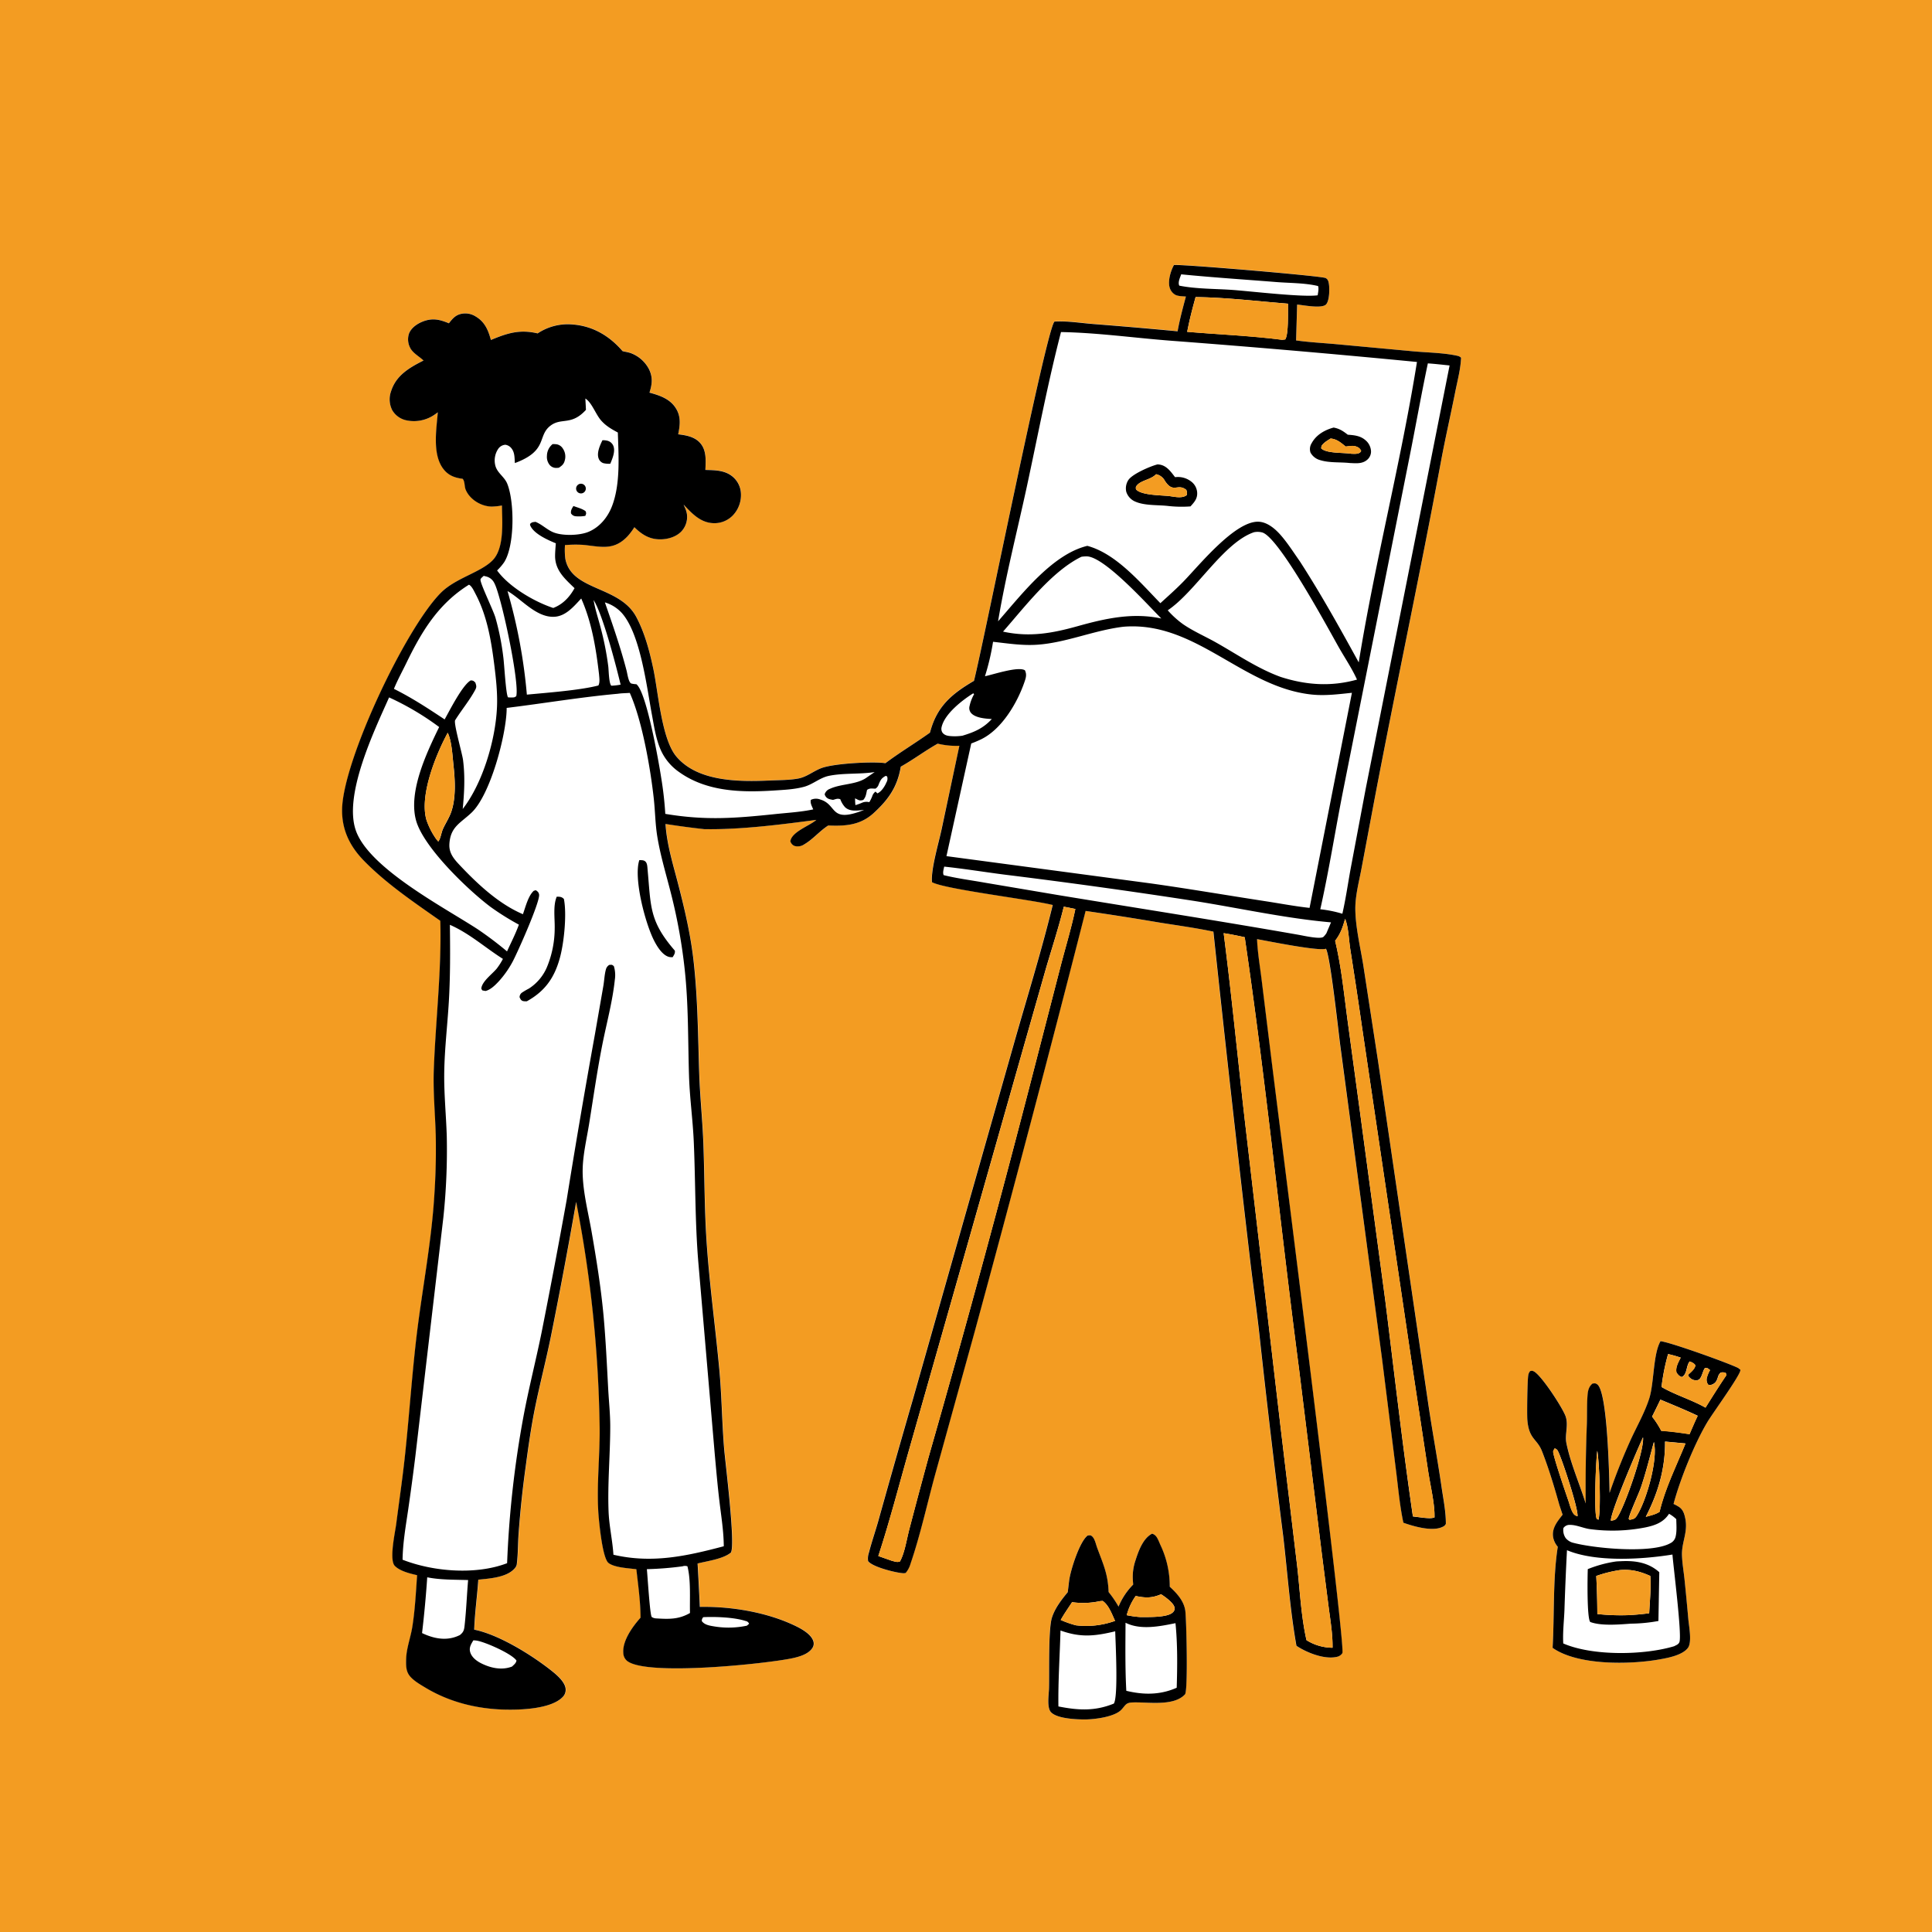
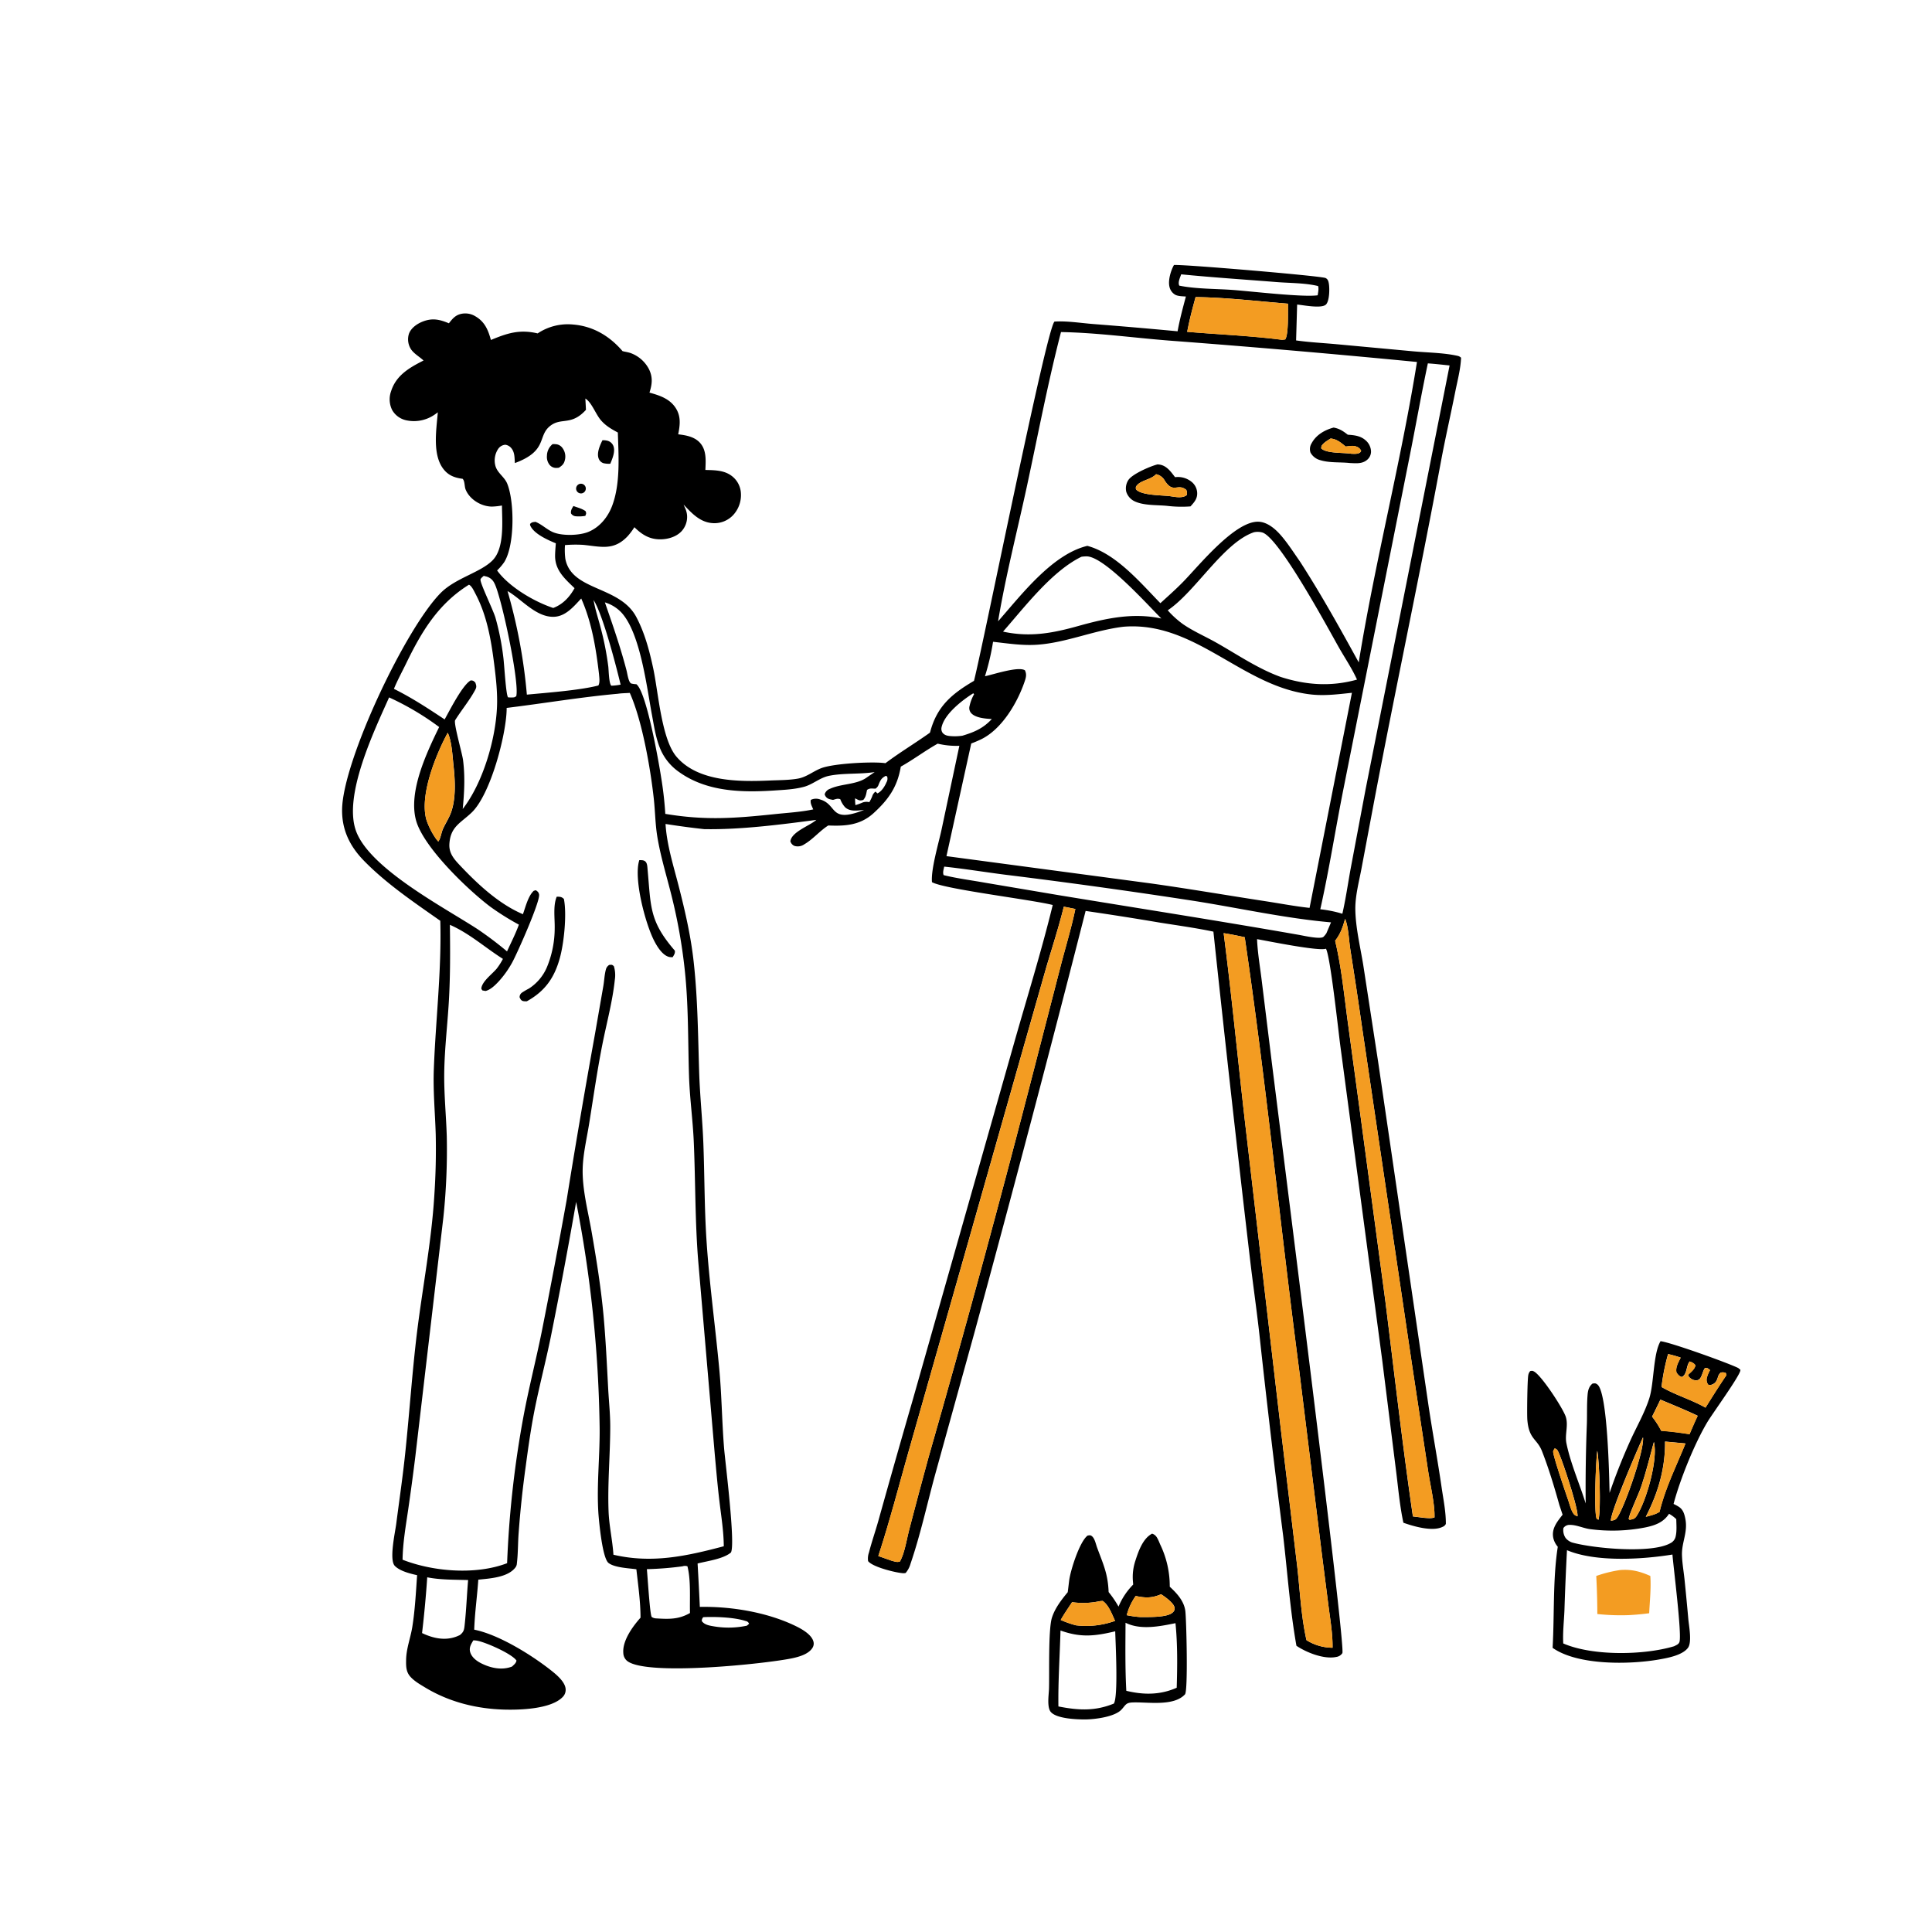
<svg xmlns="http://www.w3.org/2000/svg" viewBox="0 0 1024 1024">
  <defs>
    <style>.cls-1{fill:#f39c22;}</style>
  </defs>
  <g id="Layer_2" data-name="Layer 2">
    <g id="Layer_1-2" data-name="Layer 1">
-       <path class="cls-1" d="M0,0H1024V1024H0ZM622.23,140.38c-1.71,3-3.26,8.29-2.35,11.72a6.49,6.49,0,0,0,2.92,4c1.53.92,4,.89,5.75,1-1.64,6.11-3.28,12.17-4.42,18.4q-22.35-2.12-44.73-3.85c-6.61-.52-14-1.73-20.53-1.29-4.35,4.13-37.09,168.23-42.65,190.41-11.8,6.93-19.64,13.5-23.24,27.14l-.11.41c-7.72,5.5-16,10.45-23.52,16.13l-.84-.1c-7.1-.78-26.24.27-32.87,2.63-4.36,1.55-8.08,4.82-12.69,5.65s-9.93.8-14.74,1c-16,.71-38.25.84-49.66-12.65-7.89-9.32-9.58-33.93-12.26-46.59-2-9.36-4.5-18.92-9-27.4-8.84-16.69-34.29-13.68-37.61-30.81a35.76,35.76,0,0,1-.19-7.32,66.17,66.17,0,0,1,9.65-.12c9.35.92,16.16,3.28,23.6-4.64a35.37,35.37,0,0,0,3.53-4.72c4,4,8,6.5,13.92,6.43,3.92-.06,8.2-1.32,11-4.21a11.27,11.27,0,0,0,3-8.51,11.56,11.56,0,0,0-1.08-3.94l-.75-1.76c4.47,4.77,9,9.75,16.12,9.86a13.59,13.59,0,0,0,10.14-4.3,15.61,15.61,0,0,0,4.12-11.42,12.29,12.29,0,0,0-4.35-8.92c-4.13-3.49-9.38-3.46-14.49-3.59.18-4.87.7-10.39-2.81-14.33-2.91-3.28-7.46-4.09-11.6-4.56,1-5.09,1.54-9.82-1.61-14.37s-8.46-6.32-13.62-7.73c1.43-4.46,1.87-8.17-.32-12.54a17.76,17.76,0,0,0-9.91-8.51,25.91,25.91,0,0,0-2.74-.64l-1.28-.29c-6.9-8-15.59-13.26-26.29-14.12a28.74,28.74,0,0,0-18.75,4.73c-9.58-2.25-16-.15-24.78,3.48-1.42-5.18-3.18-9.56-8.09-12.46a10.24,10.24,0,0,0-8.31-1.21c-2.74.84-4.15,2.66-5.87,4.83-4.82-2-8.67-2.93-13.81-.94-3,1.15-6.12,3.29-7.32,6.37a9.68,9.68,0,0,0,.61,7.58c1.43,2.84,4.83,4.57,7.08,6.72-7.41,3.76-14.5,7.77-17.19,16.26a12.7,12.7,0,0,0,.57,10,11.31,11.31,0,0,0,7.14,5.35,19.22,19.22,0,0,0,14.57-2.34,30.64,30.64,0,0,0,2.58-1.81c-.74,9.28-3.17,23.18,3.57,30.78,2.6,2.93,5.81,4,9.57,4.46,1.24,1.19.92,4.06,1.62,5.73,2.2,5.27,8.39,8.95,14,9a35.43,35.43,0,0,0,5.24-.57c.07,8.39,1.41,22.46-4.92,29s-19.63,9.39-27.48,17.28c-18.74,18.83-51.89,89-52.33,114.73-.18,10.83,4.05,19.53,11.5,27.19,11.93,12.24,26.61,22.12,40.55,31.91.72,26.21-2.44,52.21-3.42,78.33-.44,11.74.68,23.32,1,35q.33,16-.73,31.93c-1.48,24.6-6.31,49-9.27,73.52-2.46,20.38-3.84,40.83-5.95,61.25-1.36,13.26-3.33,26.49-5,39.72-.57,4.41-3.83,19-.74,22.16,2.71,2.79,8.11,4.09,11.82,4.94-.64,9.08-1.11,18.43-2.55,27.43-.94,5.85-3.19,11.45-3.28,17.42-.06,3.38-.08,6.38,2.3,9,2.09,2.31,5,4,7.66,5.59,12.84,7.76,27.4,11.42,42.35,11.8,8.16.21,24.42-.3,30.59-6.6a5.34,5.34,0,0,0,1.66-4.09c-.12-3.83-4.56-7.57-7.36-9.8-10.44-8.32-28-19.29-41.11-21.88.3-8.86,1.57-17.66,2.17-26.5,6.07-.64,15.41-1.14,19.53-6.29a3.86,3.86,0,0,0,.92-2.41c.64-5.23.52-10.63.92-15.89q1.29-17.76,3.75-35.39c1.42-10.64,2.91-21.22,5.06-31.74,2.46-12.06,5.56-24,8.05-36q7.29-36.16,13.63-72.52a667,667,0,0,1,12.42,117.74c.36,16-1.71,32-.58,47.94.32,4.47,2,23.23,5.36,25.74s10.68,2.74,14.72,3.3c.94,8.46,2.2,17.15,2.2,25.67-4.16,4.61-9.65,12.17-9.12,18.7a5.62,5.62,0,0,0,2,4.19c10.22,8.28,74.41,1.45,87.77-1.44,3.57-.78,8.59-2.19,10.56-5.59a4.15,4.15,0,0,0,.49-3c-.89-3.9-6.15-6.82-9.51-8.45-15.06-7.31-34.2-10.46-50.75-10.13q-.52-11.49-1.19-23c5.16-1.34,13.55-2.36,17.67-5.83,2.49-4.48-3-47.94-3.63-55.32-1.12-13.77-1.24-27.6-2.5-41.36-2.12-23.09-5.36-46.07-6.85-69.21-1.1-17-1-34-1.64-51.08-.47-12.37-1.79-24.69-2.2-37.06-.63-19.42-.74-38.89-2.84-58.22-1.5-13.85-4.59-27.35-8-40.82-2.77-10.74-6.39-22-7-33.07q10.22,1.62,20.49,2.74c19.16.35,40.44-2.39,59.44-4.91-.1.1-.21.19-.32.28-3.65,3-12.8,6.14-13.45,11.07a3.89,3.89,0,0,0,2.11,2.43,6,6,0,0,0,5.24-.81c4.64-2.65,8.19-7.08,12.74-10,9,.38,16.89-.09,24-6.52,8-7.23,12.69-14,14.44-24.66,6.72-3.76,12.85-8.41,19.56-12.18a42.24,42.24,0,0,0,11.43,1.06L499,439.49c-1.55,7.31-5.74,21.27-5.1,28,6.61,3.72,52.11,9.15,64,12.09-6.09,25-13.8,49.45-20.76,74.17L483.79,741.54Q474.46,773.7,465.47,806c-1.57,5.64-3.52,11.21-5,16.88a9.47,9.47,0,0,0-.45,4.53c2.32,3.09,14.4,6.1,18.28,6.39a4.54,4.54,0,0,0,1.63-.11,13,13,0,0,0,2.59-4.93c5.28-15.27,8.79-31.5,13-47.1l20.79-75.09q30.43-111.63,59-223.76,19.51,2.84,39,6.13c9.56,1.53,19.26,2.81,28.73,4.84q9.21,86.61,19.35,173.11c1.58,13.56,3.56,27.07,5.06,40.64q5.82,53.43,12.6,106.76c2.28,19.28,3.61,39,7,58,5.37,3.61,14.67,7.31,21.2,5.9a4.54,4.54,0,0,0,3.14-2c2-3.38-34-285.4-37.66-315.22l-5.09-41.34c-.88-7.21-2.17-14.63-2.47-21.88,6,1.06,32.77,6.51,36.51,5.08,2.27,3.52,6.54,43.21,7.59,51.16L732.6,720.52l7.28,58.2c1.22,9.37,2,19.13,4,28.36,5.38,1.92,15.43,4.87,20.82,2.16a3.1,3.1,0,0,0,1.68-1.53c.06-6.35-1.31-13-2.23-19.25-2.15-14.62-4.87-29.14-7-43.75L730.44,562.62l-7.83-50.9c-1.56-9.72-4.29-20.55-4.24-30.38,0-7,2-14.33,3.31-21.22l6.67-35.45c11.42-60.08,24.22-119.91,35.39-180,2.33-12.52,5.2-24.94,7.68-37.44,1.14-5.73,2.74-11.77,3-17.62a3.66,3.66,0,0,0-1.83-1c-7.3-1.66-15.85-1.7-23.34-2.39l-40.94-3.79c-7.09-.65-14.29-1-21.33-2l.55-19c3.23.24,13.15,2.32,15.36-.11,1.83-2,1.9-8.53,1.43-11.11-.23-1.24-.53-2.27-1.73-2.85C700.24,146.18,627.89,140,622.23,140.38ZM880.16,710.87c-4.09,6.78-3.4,22.19-6,30.4-2.37,7.36-6.41,14.45-9.65,21.47q-6.39,14-11.36,28.52c-.19-8.41-1-53.3-6.44-57.4-1-.77-1.4-.63-2.59-.47-1.87,1.53-2.4,3.59-2.6,5.94-.43,5.09-.22,10.32-.38,15.44q-.84,21.06-.63,42.16c-3.23-10.49-8.06-21.34-10.22-32-.92-4.6,1.17-9.36-.35-14-1.47-4.49-12.9-22.06-16.91-24-.9-.44-1-.3-1.9-.18A4.27,4.27,0,0,0,810,729c-.46,2.84-.71,20.56-.48,23.5.85,10.5,5.13,9.89,7.79,16.7,3.57,9.11,6.55,19,9.18,28.46l1.72,5.15c-2.73,3.63-5.76,7.15-5,12a10.7,10.7,0,0,0,2.45,5c-2.67,16.92-1.78,36.33-2.75,53.57,13.39,9.44,41,8.89,56.53,6.15,4.58-.81,12.29-2.22,15.22-6.16,2.21-3,.53-11.48.2-15.07q-1-10.77-2.06-21.53c-.45-4.18-1.21-8.44-1.32-12.64-.16-6.65,3.13-11.88,1.83-18.92-.5-2.68-1.14-5.07-3.53-6.61a26.19,26.19,0,0,0-2.76-1.49c3.43-12.92,11.1-32,17.95-43.43,2.58-4.33,17.1-24.37,17.45-27.33,0-.13,0-.27,0-.4l-1-.74.17,0C916.63,722.61,885,711.28,880.16,710.87Zm-269.54,102c-4.89,2.54-7.22,9.28-8.83,14.29a27.25,27.25,0,0,0-1.3,11.1l.12,1.59a36.25,36.25,0,0,0-7.79,11.67,57,57,0,0,0-5.26-7.71c-.36-9.7-2.82-14.64-6.09-23.54-.68-1.85-1.18-4.73-2.68-6-.88-.77-1.35-.56-2.39-.39-4.26,3.25-9,18.39-9.75,23.82-.26,2.06-.48,4.12-.76,6.18-3.34,4-6.82,8.51-8.4,13.6-2,6.34-1.28,29.7-1.53,37.68-.13,3.19-1.14,9.7.93,12.17,3,3.64,13.69,4,18.17,4,5.19,0,15.66-1.34,19.27-5.18,2.28-2.42,2.26-3.65,5.78-3.82,7.83-.37,21.85,2.3,27.93-4.3,1.68-1.83.74-40,.17-44.25-.71-5.27-4.49-9.35-8.24-12.79a50.91,50.91,0,0,0-5-22.17c-.64-1.42-1.42-3.65-2.5-4.78A4.22,4.22,0,0,0,610.62,812.88Z" />
      <path d="M628.55,157.17c-1.72-.15-4.22-.12-5.75-1a6.49,6.49,0,0,1-2.92-4c-.91-3.43.64-8.72,2.35-11.72,5.66-.35,78,5.8,80.34,6.91,1.2.58,1.5,1.61,1.73,2.85.47,2.58.4,9.09-1.43,11.11-2.21,2.43-12.13.35-15.36.11l-.55,19c7,1,14.24,1.35,21.33,2l40.94,3.79c7.49.69,16,.73,23.34,2.39a3.66,3.66,0,0,1,1.83,1c-.24,5.85-1.84,11.89-3,17.62-2.48,12.5-5.35,24.92-7.68,37.44-11.17,60.13-24,120-35.39,180l-6.67,35.45c-1.28,6.89-3.27,14.2-3.31,21.22,0,9.83,2.68,20.66,4.24,30.38l7.83,50.9,26.68,182.09c2.17,14.61,4.89,29.13,7,43.75.92,6.27,2.29,12.9,2.23,19.25a3.1,3.1,0,0,1-1.68,1.53c-5.39,2.71-15.44-.24-20.82-2.16-2-9.23-2.79-19-4-28.36l-7.28-58.2L710.36,554c-1.05-8-5.32-47.64-7.59-51.16-3.74,1.43-30.46-4-36.51-5.08.3,7.25,1.59,14.67,2.47,21.88l5.09,41.34c3.67,29.82,39.64,311.84,37.66,315.22a4.54,4.54,0,0,1-3.14,2c-6.53,1.41-15.83-2.29-21.2-5.9-3.41-19.1-4.74-38.77-7-58q-6.79-53.32-12.6-106.76c-1.5-13.57-3.48-27.08-5.06-40.64q-10.15-86.51-19.35-173.11c-9.47-2-19.17-3.31-28.73-4.84q-19.46-3.3-39-6.13-28.59,112.13-59,223.76l-20.79,75.09c-4.26,15.6-7.77,31.83-13,47.1a13,13,0,0,1-2.59,4.93,4.54,4.54,0,0,1-1.63.11c-3.88-.29-16-3.3-18.28-6.39a9.47,9.47,0,0,1,.45-4.53c1.46-5.67,3.41-11.24,5-16.88q9-32.26,18.32-64.42l53.33-187.76c7-24.72,14.67-49.21,20.76-74.17-11.87-2.94-57.37-8.37-64-12.09-.64-6.76,3.55-20.72,5.1-28l9.41-44.28A42.24,42.24,0,0,1,497,394.15c-6.71,3.77-12.84,8.42-19.56,12.18C475.67,417,470.94,423.76,463,431c-7.09,6.43-15,6.9-24,6.52-4.55,2.89-8.1,7.32-12.74,10a6,6,0,0,1-5.24.81,3.89,3.89,0,0,1-2.11-2.43c.65-4.93,9.8-8.07,13.45-11.07.11-.09.22-.18.32-.28-19,2.52-40.28,5.26-59.44,4.91q-10.28-1.12-20.49-2.74c.65,11.11,4.27,22.33,7,33.07,3.46,13.47,6.55,27,8,40.82,2.1,19.33,2.21,38.8,2.84,58.22.41,12.37,1.73,24.69,2.2,37.06.65,17,.54,34,1.64,51.08,1.49,23.14,4.73,46.12,6.85,69.21,1.26,13.76,1.38,27.59,2.5,41.36.6,7.38,6.12,50.84,3.63,55.32-4.12,3.47-12.51,4.49-17.67,5.83q.66,11.48,1.19,23c16.55-.33,35.69,2.82,50.75,10.13,3.36,1.63,8.62,4.55,9.51,8.45a4.15,4.15,0,0,1-.49,3c-2,3.4-7,4.81-10.56,5.59-13.36,2.89-77.55,9.72-87.77,1.44a5.62,5.62,0,0,1-2-4.19c-.53-6.53,5-14.09,9.12-18.7,0-8.52-1.26-17.21-2.2-25.67-4-.56-11.44-.82-14.72-3.3s-5-21.27-5.36-25.74c-1.13-15.94.94-32,.58-47.94a667,667,0,0,0-12.42-117.74q-6.33,36.34-13.63,72.52c-2.49,12-5.59,24-8.05,36-2.15,10.52-3.64,21.1-5.06,31.74q-2.46,17.63-3.75,35.39c-.4,5.26-.28,10.66-.92,15.89a3.86,3.86,0,0,1-.92,2.41c-4.12,5.15-13.46,5.65-19.53,6.29-.6,8.84-1.87,17.64-2.17,26.5,13.06,2.59,30.67,13.56,41.11,21.88,2.8,2.23,7.24,6,7.36,9.8a5.34,5.34,0,0,1-1.66,4.09c-6.17,6.3-22.43,6.81-30.59,6.6-14.95-.38-29.51-4-42.35-11.8-2.64-1.59-5.57-3.28-7.66-5.59-2.38-2.64-2.36-5.64-2.3-9,.09-6,2.34-11.57,3.28-17.42,1.44-9,1.91-18.35,2.55-27.43-3.71-.85-9.11-2.15-11.82-4.94-3.09-3.19.17-17.75.74-22.16,1.71-13.23,3.68-26.46,5-39.72,2.11-20.42,3.49-40.87,5.95-61.25,3-24.47,7.79-48.92,9.27-73.52q1.07-15.94.73-31.93c-.35-11.7-1.47-23.28-1-35,1-26.12,4.14-52.12,3.42-78.33-13.94-9.79-28.62-19.67-40.55-31.91-7.45-7.66-11.68-16.36-11.5-27.19.44-25.73,33.59-95.9,52.33-114.73,7.85-7.89,21.14-10.77,27.48-17.28s5-20.56,4.92-29a35.43,35.43,0,0,1-5.24.57c-5.63,0-11.82-3.69-14-9-.7-1.67-.38-4.54-1.62-5.73-3.76-.48-7-1.53-9.57-4.46-6.74-7.6-4.31-21.5-3.57-30.78a30.64,30.64,0,0,1-2.58,1.81A19.22,19.22,0,0,1,215,222.69a11.31,11.31,0,0,1-7.14-5.35,12.7,12.7,0,0,1-.57-10c2.69-8.49,9.78-12.5,17.19-16.26-2.25-2.15-5.65-3.88-7.08-6.72a9.68,9.68,0,0,1-.61-7.58c1.2-3.08,4.36-5.22,7.32-6.37,5.14-2,9-1.07,13.81.94,1.72-2.17,3.13-4,5.87-4.83a10.24,10.24,0,0,1,8.31,1.21c4.91,2.9,6.67,7.28,8.09,12.46,8.75-3.63,15.2-5.73,24.78-3.48A28.74,28.74,0,0,1,303.69,172c10.7.86,19.39,6.1,26.29,14.12l1.28.29a25.91,25.91,0,0,1,2.74.64,17.76,17.76,0,0,1,9.91,8.51c2.19,4.37,1.75,8.08.32,12.54,5.16,1.41,10.42,3.12,13.62,7.73s2.62,9.28,1.61,14.37c4.14.47,8.69,1.28,11.6,4.56,3.51,3.94,3,9.46,2.81,14.33,5.11.13,10.36.1,14.49,3.59a12.29,12.29,0,0,1,4.35,8.92A15.61,15.61,0,0,1,388.59,273a13.59,13.59,0,0,1-10.14,4.3c-7.08-.11-11.65-5.09-16.12-9.86l.75,1.76a11.56,11.56,0,0,1,1.08,3.94,11.27,11.27,0,0,1-3,8.51c-2.78,2.89-7.06,4.15-11,4.21-5.88.07-9.9-2.48-13.92-6.43a35.37,35.37,0,0,1-3.53,4.72c-7.44,7.92-14.25,5.56-23.6,4.64a66.17,66.17,0,0,0-9.65.12,35.76,35.76,0,0,0,.19,7.32c3.32,17.13,28.77,14.12,37.61,30.81,4.49,8.48,7,18,9,27.4,2.68,12.66,4.37,37.27,12.26,46.59,11.41,13.49,33.65,13.36,49.66,12.65,4.81-.21,10-.16,14.74-1s8.33-4.1,12.69-5.65c6.63-2.36,25.77-3.41,32.87-2.63l.84.1c7.55-5.68,15.8-10.63,23.52-16.13L493,388c3.6-13.64,11.44-20.21,23.24-27.14,5.56-22.18,38.3-186.28,42.65-190.41,6.57-.44,13.92.77,20.53,1.29q22.38,1.74,44.73,3.85C625.27,169.34,626.91,163.28,628.55,157.17Zm-2.5-11.77c-.59,1.77-1.86,4.25-1,6,9.31,1.85,19.45,1.6,28.93,2.32s36.76,3.91,44.42,2.79c.21-1.54.69-3.42.21-4.9-6.89-1.68-15-1.55-22.12-2.12C659.66,148.15,642.83,147.06,626.05,145.4Zm7.65,12c-1.69,6.11-3.29,12.23-4.46,18.46,16.67,1.41,33.71,2.07,50.28,4.23l1.65-.2c1.89-2.7,1.38-15,1.49-18.94C666.47,159.65,649.93,157.67,633.7,157.45ZM562.35,176c-7,27-12.23,54.7-18.11,81.94C539.1,281.69,533,305.33,529,329.31c12.37-14.06,28.65-35.5,47.31-40,15.22,4.11,28,19.39,38.71,30.39,4.17-3.8,8.43-7.56,12.36-11.62,8.25-8.5,27.23-32,39.64-31.56,4.57.15,8.72,3.65,11.61,6.91,3.84,4.35,7.07,9.48,10.41,14.23,11.25,17.43,21.14,35.26,31.12,53.42,8.62-53.36,22.31-105.87,30.86-159.23q-65.19-6.34-130.51-11.27C601.2,179.1,581.65,176.33,562.35,176ZM756.79,192.6c-3.57,16.86-6.54,33.84-9.94,50.73L712.09,418c-4.25,21.24-7.56,42.82-12.31,63.93a64.55,64.55,0,0,1,11.7,2.37c1.79-7.8,2.91-15.74,4.34-23.61l8-42.47L768.31,193.7C764.47,193.31,760.63,192.85,756.79,192.6ZM310.25,211.23c.11,2,.23,4,.31,6-7.7,8.49-12.9,4-18.67,8.29-7.36,5.46-1.12,13.3-19,19.92-.21-3.15,0-6.24-2.49-8.55a5.11,5.11,0,0,0-2.54-1.16,5,5,0,0,0-3.73,2.08,11,11,0,0,0-1.7,8.49c.84,4.28,4.81,6.18,6.39,10,3.9,9.5,4.05,32.8-1.58,41.65a27.66,27.66,0,0,1-3.77,4.4c6.34,8.73,19.62,16.54,29.76,19.89,5.11-1.95,8.68-5.78,11.29-10.5-5-4.85-10.23-9.29-10.31-16.92,0-2.27.22-4.59.39-6.86-4.13-1.7-11.5-4.92-13.5-9.3a1.58,1.58,0,0,1-.12-1c1-1,1.5-.87,2.85-1.08,3.25,1.32,5.77,3.85,8.91,5.32,4.89,2.3,14.52,2,19.31-.07,5.89-2.5,10.13-7.77,12.37-13.65,4.49-11.81,3.43-26.53,3.05-38.93-3.13-1.69-6.06-3.33-8.51-6C315.82,220,313.83,213.43,310.25,211.23ZM664.61,282.1c-16.2,5.56-31,31.56-45.69,41.38a49.39,49.39,0,0,0,8.05,7.31c5.37,3.71,11.6,6.41,17.3,9.6,11.37,6.38,22.15,13.9,34.49,18.39,13.49,4.35,26.73,5.26,40.48,1.42-2.7-6-6.47-11.5-9.7-17.21-6.2-11-31.35-57.59-40.34-60.72A9.38,9.38,0,0,0,664.61,282.1Zm-91.43,13c-15.74,7.66-30.1,26.67-41.55,39.67,14.07,3.05,26,.91,39.6-2.9,14.66-4.09,29.07-7.31,44.3-4.05-7.12-7.1-30-32.67-39.46-32.93A17.41,17.41,0,0,0,573.18,295.1ZM256.39,305.21c-.51.5-1.76,1.37-1.73,2.08.08,2.5,6.63,15.79,7.93,20.06a136.32,136.32,0,0,1,4.18,21c.5,3.63,1.34,19.64,2.49,21.25a15.83,15.83,0,0,0,3.3,0l1.05-.56c1.9-7.06-8-53.5-11.62-60a6.49,6.49,0,0,0-4.67-3.58Zm-7.83,4.69c-16.27,10.14-25.05,24.74-33.23,41.6-2.18,4.49-4.66,9-6.54,13.61,9.56,4.76,18,10.3,26.88,16.2,2.71-4.83,9.46-18.29,13.85-20.69,1.39.11,1.39.2,2.42,1.15.56,1.71.79,2.32-.13,4-3,5.55-7.24,10.61-10.6,16-.76,2,3.77,17.53,4.22,21.1,1.11,8.77.67,17.14-.18,25.91,10.64-13.7,17.45-36.76,18.17-54.11.32-7.5-.54-15.14-1.48-22.58-1.63-12.85-3.79-25.73-9.9-37.31-.78-1.48-1.77-3.73-3.13-4.69C248.8,310,248.68,310,248.56,309.9ZM269,313.28a285.9,285.9,0,0,1,10.25,54.89c10.54-1,28.16-2.3,37.91-4.85.9-1.72.48-4,.34-5.94-1.6-13.63-3.82-27.52-9.44-40.16-4,4.25-8.25,9.53-14.58,9.7C284,327.16,276.3,317.39,269,313.28Zm45.6,4.65c.76,4.73,2.33,9.37,3.55,14a157.06,157.06,0,0,1,4.26,21.36c.23,1.9.31,9.05,1.61,10.15a30.15,30.15,0,0,0,4.92-.57C326.54,352.89,319.51,325.6,314.55,317.93Zm6,1.33c4.19,12.06,8.31,23.9,11.52,36.27.39,1.48,1,6.23,2.49,6.75a12.35,12.35,0,0,0,2.66.36c5.41,4,11.91,41.37,13.17,49.54a185,185,0,0,1,2.18,19.19c21.46,3.58,36.92,2.33,58.25.11,6.67-.7,13.6-1.09,20.16-2.48l-.36-.82c-.63-1.44-1.23-2.64-.93-4.22a6.29,6.29,0,0,1,5-.21c9.33,2.76,4.72,12.87,23.22,5.54-3.33.25-7.25,1.1-10-1.39a12.7,12.7,0,0,1-2.58-4.28c-1.49-.56-2.35-.06-3.86.34-1.5-.29-2.84-.4-3.84-1.74a4,4,0,0,1-.59-1.22,4.4,4.4,0,0,1,2.78-2.9c5.95-2.77,14-2.14,19.34-5.88,1.44-1,2.92-2,4.37-3-8,1.24-16.48.4-24.26,2-4.79,1-8.48,4.52-13.12,5.79-5.28,1.43-10.83,1.63-16.27,2-17.21,1.08-35.57.6-50.17-9.94a28.36,28.36,0,0,1-9-10.41c-3-6.05-4-13.32-5.24-19.91-2.73-14.64-6.12-43.22-16.18-54.11A19.94,19.94,0,0,0,320.55,319.26ZM595.4,332.19c-15.51,1.86-30.27,8.46-45.6,9.52-7.9.55-15.63-.68-23.46-1.55a125.45,125.45,0,0,1-4.29,18.26c4.34-.88,17.72-5.41,21.19-3.14,1,2.12.58,3.76-.16,5.93-3.8,11.24-12.13,25.46-23.3,30.75q-2.46,1.16-5,2.1l-13.14,59.71,108,14.42c20.43,2.86,40.79,6.36,61.18,9.49,7.74,1.19,15.49,2.67,23.27,3.52l22.45-114c-7.11.74-14.17,1.67-21.32.92C658.45,364.23,633.73,329,595.4,332.19ZM327.54,367.7c-19.8,1.79-39.27,5.1-59,7.51v.8c-.27,13.56-8.57,45.19-18.61,54.71-5.92,5.62-11.24,7.45-11.75,16.74-.25,4.62,2.31,7.72,5.33,10.92,9.5,10.09,20.8,20.71,33.65,26.17,1.38-3.79,2.76-9.68,5.74-12.4l1.08-.33c.94.66,1.49,1,1.74,2.25.72,3.55-11.59,31.23-14.21,36a51.88,51.88,0,0,1-7.09,10c-1.86,2-4.37,4.53-7.08,5.17l-1.64-.29c-.43-.66-.7-.72-.51-1.57.82-3.62,5.73-7.16,8.09-10a34.54,34.54,0,0,0,3.28-5.15c-9.49-6-17.71-13.51-28.11-18.06.18,13.56.24,27.09-.55,40.64-.74,12.47-2.25,25-2.44,37.47-.18,11.43,1,22.7,1.34,34.09A340.79,340.79,0,0,1,235,645.2L220.13,772q-1.73,14-3.76,28c-1.29,8.75-2.88,17.82-3,26.68,16.26,6.36,38.87,8.19,55.41,1.84a540.14,540.14,0,0,1,8.61-77.45c2.81-15.16,6.69-30.13,9.74-45.24q6.9-34.77,13.18-69.64,7.06-44,15-87.93l4.45-25.54c.52-2.92.6-6.15,1.41-9a3.93,3.93,0,0,1,1.75-2.3c1.39-.09,1.39-.22,2.44.67a16.06,16.06,0,0,1,.51,7.2c-1.21,11.54-4.4,23.14-6.65,34.53-2.74,13.89-4.74,28-7,42-1.23,7.59-3.14,15.64-3.38,23.31-.34,11,2.81,22.77,4.69,33.54,2.6,14.9,5,29.87,6.39,44.94,1.15,12.82,1.74,25.65,2.43,38.5.36,6.64,1.09,13.26,1.09,19.91,0,15-1.47,30.13-.88,45.17.3,7.67,2.08,15.21,2.57,22.85,20.42,4.77,38.69.75,58.49-4.49-.06-8-1.33-15.64-2.27-23.56-1-8.23-1.71-16.51-2.47-24.76L370.1,668.7c-1.74-21.16-1.46-42.29-2.38-63.46-.51-11.75-2.17-23.4-2.53-35.19-.58-18.62-.25-37.42-2.26-56a287.94,287.94,0,0,0-6.92-39c-2.63-10.62-6-21.36-7.71-32.16-1-6.44-1.06-13-1.77-19.51-1.76-16.06-6.18-41.53-12.73-56.13C331.75,367.41,329.56,367.39,327.54,367.7Zm188.3-.24c-5.8,3.64-15.17,10.87-16.76,17.87a3.74,3.74,0,0,0,.4,2.91c1.09,1.49,2.72,1.79,4.45,1.92a27.66,27.66,0,0,0,6.17-.22c6.27-1.89,11-3.88,15.58-8.84-3.32-.19-8.7-.55-11-3.21a4,4,0,0,1-.79-3.68,22.11,22.11,0,0,1,2.4-6.27Zm-309.61,2.18c-7.82,17.56-24.52,52.19-17.46,71,7.49,20,47.19,40.59,64.6,52a188.21,188.21,0,0,1,15.37,11.62c2.12-4.67,4.55-9.36,6.28-14.18A139.09,139.09,0,0,1,260,480.68c-12-9-35.74-31.79-39.53-46-4.08-15.3,5.67-35.72,12.29-49.34A145.79,145.79,0,0,0,206.23,369.64Zm31.07,18.75C231,400,222.18,421.75,226.07,434.72a39.86,39.86,0,0,0,5.18,10.07l1.06,1.23c1.27-1.58,1.58-4.68,2.47-6.64,1.32-2.92,3.18-5.71,4.27-8.72,2.74-7.56,2.16-17.37,1.3-25.21C239.82,400.62,239.42,392.65,237.3,388.39Zm232.14,22.83c-2.29,1.26-2.68,2.11-3.71,4.51A3.9,3.9,0,0,1,464,418c-1.75,0-3-.4-4.45.69-.48,2.08-.55,3.66-2,5.29-1.68.49-2.2.27-3.79-.57l-.54-.29a29.15,29.15,0,0,0,.17,3.62,33.69,33.69,0,0,0,3.9-1.43,6.13,6.13,0,0,1,3.45-.14,19.25,19.25,0,0,0,1.54-3.08,4.86,4.86,0,0,1,1.76-2.53l1,.95c2.17-.95,3.94-3.77,4.82-5.89a3.74,3.74,0,0,0,.33-3.09Zm31,48.11c-.28,1.43-.88,3.12-.29,4.51,7.13,1.76,14.61,2.7,21.85,4l38.8,6.56c42.52,7,85.12,13.62,127.56,21.08,2.57.45,11.34,2.48,13.08,1.08a11.3,11.3,0,0,0,1.58-1.92l2.45-5.77c-24.2-2.13-48.23-7.5-72.23-11.31q-50.34-7.77-100.9-14C521.74,462.2,511.14,460.46,500.48,459.33Zm63.38,21.25c-2.68,10.91-6.21,21.69-9.38,32.47l-11.64,40.86-32.2,113.36L481.69,768.89c-5.28,18.58-10.15,37.51-16.17,55.85l7.24,2.52c1.64.39,2.63.91,4.24.34,2.55-4.64,3.55-11.77,4.93-17q5-19.1,10.19-38.13,29.55-103.17,56.27-207.12l14-54.25c2.53-9.71,5.53-19.51,7.56-29.33C567.94,481.38,565.91,480.92,563.86,480.58ZM712.93,487c-1.3,4.52-2.36,7.83-5.28,11.62,3.2,13.4,4.63,27.32,6.41,41l6.76,49.83,13.38,99.7c4.77,38.18,9.1,76.53,14.66,114.6l6,.75c1.82.12,3.69.4,5.45-.22.22-7.09-2.26-17.11-3.34-24.32l-8.66-57.23L721.9,544.35q-3-20.86-6.29-41.69C714.91,498.09,714.71,491.19,712.93,487Zm-64.36,7.6c4.21,32.75,7.38,65.61,11.11,98.41l19.11,163.91,8.68,72.67c1.53,13.06,2.09,27,5,39.74a26.2,26.2,0,0,0,13.8,4c.1-7.17-1.15-14.52-2.08-21.62l-3.61-28.28-12.06-97.81c-10-76.21-17.58-152.84-28.8-228.87C656,495.93,652.33,495.19,648.57,494.6ZM361.76,830.18a173.53,173.53,0,0,1-18.91,1.51c.38,3.53,1.61,24.55,2.61,25.37a4.49,4.49,0,0,0,2.34.73c6.74.39,11.83.61,17.91-2.86-.2-7.72.54-17.35-1.35-24.75A3.93,3.93,0,0,0,361.76,830.18ZM226.44,836q-1,14.81-2.74,29.56c5.55,2.66,11.78,4.12,17.8,2,.77-.26,1.49-.6,2.23-.93,2.16-1.74,2.27-2.83,2.57-5.56.85-7.83,1.14-15.75,1.81-23.61C241.07,837.24,233.35,837.41,226.44,836Zm146.31,21.14a2.69,2.69,0,0,0-.77,2.08c1.34,1.88,3.83,2.36,6,2.72a46.61,46.61,0,0,0,17.89-.3l1.16-1a2.32,2.32,0,0,0-1.83-1.48C389,857.17,379.26,856.84,372.75,857.13ZM250.88,869.42c-1.19,2-2.34,3.76-1.69,6.16.78,2.85,3.47,4.83,6,6.08,4.85,2.41,10.59,3.67,15.8,1.79l.43-.17c1-1,2.08-1.7,2.32-3.16-2.47-3.63-16.39-9.74-20.92-10.53A12.34,12.34,0,0,0,250.88,869.42Z" />
      <path class="cls-1" d="M629.24,175.91c1.17-6.23,2.77-12.35,4.46-18.46,16.23.22,32.77,2.2,49,3.55-.11,3.95.4,16.24-1.49,18.94l-1.65.2C663,178,645.91,177.32,629.24,175.91Z" />
      <path d="M715.39,245.41c-5.09-.56-10.73,0-15.64-1.52a8.24,8.24,0,0,1-5.15-4,5.83,5.83,0,0,1,.61-5c2.41-4.44,6.92-7,11.63-8.27,3.14.57,5.06,1.88,7.51,3.79,3.41.23,6.64.54,9.32,2.86a8.16,8.16,0,0,1,3,5.9,5.69,5.69,0,0,1-1.77,4.28C722.24,246,718.8,245.55,715.39,245.41Zm-10.11-13c-1.8,1.16-3.67,2.14-4.87,4l-.16,1.22c2.73,2.83,12,2.18,16.07,2.89,1.43,0,3.58.27,4.68-.84a3.81,3.81,0,0,0,.43-.62,3.89,3.89,0,0,0-2.47-2.31c-1.73-.72-3.9-.25-5.72-.06C710.66,234.63,708.69,232.78,705.28,232.44Z" />
      <path class="cls-1" d="M716.32,240.51c-4.12-.71-13.34-.06-16.07-2.89l.16-1.22c1.2-1.82,3.07-2.8,4.87-4,3.41.34,5.38,2.19,8,4.24,1.82-.19,4-.66,5.72.06a3.89,3.89,0,0,1,2.47,2.31,3.81,3.81,0,0,1-.43.62C719.9,240.78,717.75,240.52,716.32,240.51Z" />
      <path d="M323.48,245.78a12,12,0,0,1-3.7-.3,4.06,4.06,0,0,1-2.46-2.4c-1.18-3,.68-7.07,2-9.75a9.79,9.79,0,0,1,2.8.31,4.67,4.67,0,0,1,2.85,2.42C326.36,239,324.61,243,323.48,245.78Z" />
      <path d="M296.22,247.9a11.09,11.09,0,0,1-1.73.11,4.5,4.5,0,0,1-3.19-1.63,6.73,6.73,0,0,1-1.41-4.81,8.09,8.09,0,0,1,3-6.18,13.27,13.27,0,0,1,2.18.1,4.84,4.84,0,0,1,3.19,2.16,7.52,7.52,0,0,1,1.09,6.36C298.86,246,297.84,246.82,296.22,247.9Z" />
      <path d="M618.62,268.12c-5.45-.56-12.49-.06-17.44-2.51a8.42,8.42,0,0,1-4.23-4.93,8.08,8.08,0,0,1,1.11-6.26c2.1-3.19,11.71-7.37,15.52-8.29l.84.09c3.92.52,6.08,3.72,8.32,6.6l.11.09a11.47,11.47,0,0,1,8.45,2.27,7.92,7.92,0,0,1,3.22,5.82c.22,3.25-1.47,5.13-3.54,7.4A63.85,63.85,0,0,1,618.62,268.12Zm-5.88-16.77-.47.44c-3,2.7-8.4,2.88-10.22,6.26,0,.74-.19,1.17.43,1.7,3.19,2.73,12.62,2.72,16.9,3.14,3,.34,7.07,1.49,9.58-.45a3.93,3.93,0,0,0-.23-2.82c-4.67-3.71-6.82,2.25-11.39-4.88A6.71,6.71,0,0,0,612.74,251.35Z" />
      <path class="cls-1" d="M619.38,262.89c-4.28-.42-13.71-.41-16.9-3.14-.62-.53-.41-1-.43-1.7,1.82-3.38,7.23-3.56,10.22-6.26l.47-.44a6.71,6.71,0,0,1,4.6,3.39c4.57,7.13,6.72,1.17,11.39,4.88a3.93,3.93,0,0,1,.23,2.82C626.45,264.38,622.36,263.23,619.38,262.89Z" />
      <path d="M308.27,261.5a2.57,2.57,0,1,1,2.07-1.67A2.56,2.56,0,0,1,308.27,261.5Z" />
      <path d="M310.24,273.42a20,20,0,0,1-5.06.22,3.22,3.22,0,0,1-2.55-1.57c-.16-1.66.48-2.52,1.3-3.88,2.21.85,4.46,1.33,6.42,2.72C310.84,272.14,310.71,272.15,310.24,273.42Z" />
      <path class="cls-1" d="M231.25,444.79a39.86,39.86,0,0,1-5.18-10.07c-3.89-13,4.92-34.72,11.23-46.33,2.12,4.26,2.52,12.23,3,17.06.86,7.84,1.44,17.65-1.3,25.21-1.09,3-3,5.8-4.27,8.72-.89,2-1.2,5.06-2.47,6.64Z" />
      <path d="M356.57,507.29a5.61,5.61,0,0,1-1.87-.08c-3.57-.84-6.45-5.57-8-8.62-4.7-9.16-11-33.08-7.85-42.7a15.35,15.35,0,0,1,1.67.06c2.63.35,2.53,2.94,2.73,5.11,1.8,19.72.88,27.13,14.44,42.81C357.87,505.38,357.28,506,356.57,507.29Z" />
      <path d="M279.23,530.7a8.09,8.09,0,0,1-2-.11c-1.17-.39-1.32-1-1.84-2a3,3,0,0,1,1.21-2.44,39.21,39.21,0,0,1,3.73-2.19,25.16,25.16,0,0,0,9.47-11.14A54.18,54.18,0,0,0,294,492c.11-5.16-.94-12,1.08-16.73,1.66,0,2.6,0,3.8,1.21,1.61,8.09.08,23.43-2.23,31.57C293.75,518.42,288.72,525.45,279.23,530.7Z" />
      <path class="cls-1" d="M465.52,824.74c6-18.34,10.89-37.27,16.17-55.85l28.95-101.62,32.2-113.36,11.64-40.86c3.17-10.78,6.7-21.56,9.38-32.47,2,.34,4.08.8,6.11,1.23-2,9.82-5,19.62-7.56,29.33l-14,54.25q-26.73,103.93-56.27,207.12-5.22,19-10.19,38.13c-1.38,5.19-2.38,12.32-4.93,17-1.61.57-2.6,0-4.24-.34Z" />
      <path class="cls-1" d="M707.65,498.62c2.92-3.79,4-7.1,5.28-11.62,1.78,4.19,2,11.09,2.68,15.66q3.32,20.82,6.29,41.69l26.43,178.34L757,779.92c1.08,7.21,3.56,17.23,3.34,24.32-1.76.62-3.63.34-5.45.22l-6-.75c-5.56-38.07-9.89-76.42-14.66-114.6l-13.38-99.7-6.76-49.83C712.28,525.94,710.85,512,707.65,498.62Z" />
      <path class="cls-1" d="M692.49,869.33c-2.93-12.77-3.49-26.68-5-39.74l-8.68-72.67L659.68,593c-3.73-32.8-6.9-65.66-11.11-98.41,3.76.59,7.46,1.33,11.17,2.17,11.22,76,18.8,152.66,28.8,228.87l12.06,97.81,3.61,28.28c.93,7.1,2.18,14.45,2.08,21.62A26.2,26.2,0,0,1,692.49,869.33Z" />
      <path d="M853.11,791.26q5-14.53,11.36-28.52c3.24-7,7.28-14.11,9.65-21.47,2.64-8.21,2-23.62,6-30.4,4.82.41,36.47,11.74,41.47,14.35l-.17,0,1,.74c0,.13,0,.27,0,.4-.35,3-14.87,23-17.45,27.33-6.85,11.44-14.52,30.51-17.95,43.43a26.19,26.19,0,0,1,2.76,1.49c2.39,1.54,3,3.93,3.53,6.61,1.3,7-2,12.27-1.83,18.92.11,4.2.87,8.46,1.32,12.64q1.1,10.75,2.06,21.53c.33,3.59,2,12.11-.2,15.07-2.93,3.94-10.64,5.35-15.22,6.16-15.48,2.74-43.14,3.29-56.53-6.15,1-17.24.08-36.65,2.75-53.57a10.7,10.7,0,0,1-2.45-5c-.81-4.87,2.22-8.39,5-12l-1.72-5.15c-2.63-9.43-5.61-19.35-9.18-28.46-2.66-6.81-6.94-6.2-7.79-16.7-.23-2.94,0-20.66.48-23.5a4.27,4.27,0,0,1,1.06-2.32c.92-.12,1-.26,1.9.18,4,2,15.44,19.54,16.91,24,1.52,4.67-.57,9.43.35,14,2.16,10.71,7,21.56,10.22,32q-.19-21.09.63-42.16c.16-5.12-.05-10.35.38-15.44.2-2.35.73-4.41,2.6-5.94,1.19-.16,1.57-.3,2.59.47C852.09,738,852.92,782.85,853.11,791.26Zm31-73.57a111.24,111.24,0,0,0-3.48,17.44c7.48,4.34,15.86,6.71,23.3,10.94,3.64-5.79,7.25-11.58,11.1-17.23l-.33-1.13a4,4,0,0,0-2.72-.2,4.24,4.24,0,0,0-1.37,2.12c-.5,1.48-.85,2.84-2.27,3.72a3.34,3.34,0,0,1-3,.54,4.51,4.51,0,0,1-.77-3.34,16.08,16.08,0,0,1,1.78-4.39c-1.17-.89-1.24-1.19-2.68-1.11-1.48,1.8-1.61,6.1-4.1,6.48a4.49,4.49,0,0,1-3.84-1.25,2.38,2.38,0,0,1-1-1.62c1.34-1.31,3.72-3.11,3.84-5.09-1-1.24-1.61-1.39-3-2-2,2.36-1.24,6.9-4.2,8.26-1.39-.39-1.92-1.2-2.78-2.27-.72-2.76,1-5.56,2.2-8A60.71,60.71,0,0,0,884.15,717.69Zm-4.08,24.14q-2.15,4.54-4.41,9a45.6,45.6,0,0,1,4.86,7.5c5,.34,10,1,15,1.79,1.42-3.26,2.8-6.54,4.33-9.75C893.35,747.3,886.69,744.6,880.07,741.83Zm-9.22,20c-2.72,5.81-17.5,40.23-17,44.18,1.62-.3,2.39-.27,3.38-1.74C861.19,798.43,871.59,768.66,870.85,761.87Zm11.69,2.21c.15,14.21-3.69,27.26-10.21,39.88,2.48-.66,5.14-1.21,7.31-2.65,2.89-12.31,9-24.53,13.74-36.22Zm-5.93.26c-2.17,8-4.17,16.06-6.82,23.92-1.21,3.56-6.2,14.23-6.52,16.75l.48.57c1.84-.42,2.67-.41,3.76-2.1C872.62,795.58,878.89,773.47,876.61,764.34ZM824,767.7a7.15,7.15,0,0,0-.77,1.54c-.37,1.63,7,23.16,8.15,26.43.62,1.85,1.78,6.6,3.56,7.48a6.33,6.33,0,0,0,1.17.52c.66-3.52-8.5-31.43-10.47-34.74A2.37,2.37,0,0,0,824,767.7Zm22.63,1.16c-.76,4.54-1.94,33.84-.26,36.21l.87.42C848.65,800.23,847.7,775.15,846.59,768.86Zm38,33.47c-2.93,4.55-7.37,6.15-12.5,7.22a90.21,90.21,0,0,1-29.73.87c-3.21-.49-7.14-2.27-10.28-2.19a3.87,3.87,0,0,0-3.48,1.67,7.46,7.46,0,0,0,1.19,5.3,7.74,7.74,0,0,0,3.44,2.36c11.21,3.13,42,6,52,.39a5.16,5.16,0,0,0,2.88-3.68c.66-2.83.36-6.17.31-9.08A17.56,17.56,0,0,0,884.6,802.33Zm-54.1,19.29q-.84,16-1.35,32c-.24,5.77-.95,11.68-.62,17.44,15.52,6.75,42.72,6.29,58.77,1.48,1.2-.66,2.47-1,2.86-2.42,1.21-4.56-3.25-39.62-3.76-46.18C870.32,826.55,845.7,828.07,830.5,821.62Z" />
      <path class="cls-1" d="M880.67,735.13a111.24,111.24,0,0,1,3.48-17.44,60.71,60.71,0,0,1,6.7,1.9c-1.21,2.41-2.92,5.21-2.2,8,.86,1.07,1.39,1.88,2.78,2.27,3-1.36,2.23-5.9,4.2-8.26,1.41.61,2.06.76,3,2-.12,2-2.5,3.78-3.84,5.09a2.38,2.38,0,0,0,1,1.62,4.49,4.49,0,0,0,3.84,1.25c2.49-.38,2.62-4.68,4.1-6.48,1.44-.08,1.51.22,2.68,1.11a16.08,16.08,0,0,0-1.78,4.39,4.51,4.51,0,0,0,.77,3.34,3.34,3.34,0,0,0,3-.54c1.42-.88,1.77-2.24,2.27-3.72a4.24,4.24,0,0,1,1.37-2.12,4,4,0,0,1,2.72.2l.33,1.13c-3.85,5.65-7.46,11.44-11.1,17.23C896.53,741.84,888.15,739.47,880.67,735.13Z" />
      <path class="cls-1" d="M875.66,750.88q2.26-4.5,4.41-9c6.62,2.77,13.28,5.47,19.75,8.59-1.53,3.21-2.91,6.49-4.33,9.75-5-.78-10-1.45-15-1.79A45.6,45.6,0,0,0,875.66,750.88Z" />
      <path class="cls-1" d="M853.83,806.05c-.48-3.95,14.3-38.37,17-44.18.74,6.79-9.66,36.56-13.64,42.44C856.22,805.78,855.45,805.75,853.83,806.05Z" />
      <path class="cls-1" d="M872.33,804c6.52-12.62,10.36-25.67,10.21-39.88l10.84,1c-4.77,11.69-10.85,23.91-13.74,36.22C877.47,802.75,874.81,803.3,872.33,804Z" />
      <path class="cls-1" d="M863.75,805.58l-.48-.57c.32-2.52,5.31-13.19,6.52-16.75,2.65-7.86,4.65-15.91,6.82-23.92,2.28,9.13-4,31.24-9.1,39.14C866.42,805.17,865.59,805.16,863.75,805.58Z" />
      <path class="cls-1" d="M836.07,803.67a6.33,6.33,0,0,1-1.17-.52c-1.78-.88-2.94-5.63-3.56-7.48-1.11-3.27-8.52-24.8-8.15-26.43a7.15,7.15,0,0,1,.77-1.54,2.37,2.37,0,0,1,1.64,1.23C827.57,772.24,836.73,800.15,836.07,803.67Z" />
-       <path class="cls-1" d="M847.2,805.49l-.87-.42c-1.68-2.37-.5-31.67.26-36.21C847.7,775.15,848.65,800.23,847.2,805.49Z" />
+       <path class="cls-1" d="M847.2,805.49l-.87-.42c-1.68-2.37-.5-31.67.26-36.21C847.7,775.15,848.65,800.23,847.2,805.49" />
      <path d="M600.61,839.86l-.12-1.59a27.25,27.25,0,0,1,1.3-11.1c1.61-5,3.94-11.75,8.83-14.29a4.22,4.22,0,0,1,1.9,1.14c1.08,1.13,1.86,3.36,2.5,4.78A50.91,50.91,0,0,1,620,841c3.75,3.44,7.53,7.52,8.24,12.79.57,4.22,1.51,42.42-.17,44.25-6.08,6.6-20.1,3.93-27.93,4.3-3.52.17-3.5,1.4-5.78,3.82-3.61,3.84-14.08,5.15-19.27,5.18-4.48,0-15.13-.38-18.17-4-2.07-2.47-1.06-9-.93-12.17.25-8-.43-31.34,1.53-37.68,1.58-5.09,5.06-9.55,8.4-13.6.28-2.06.5-4.12.76-6.18.7-5.43,5.49-20.57,9.75-23.82,1-.17,1.51-.38,2.39.39,1.5,1.32,2,4.2,2.68,6,3.27,8.9,5.73,13.84,6.09,23.54a57,57,0,0,1,5.26,7.71A36.25,36.25,0,0,1,600.61,839.86Zm14.8,5.13c-5,2.1-8.3,2-13.47.91a31.38,31.38,0,0,0-4.74,10.18,52.23,52.23,0,0,0,7.25,1c3.83-.07,14.46.42,17.27-2.59a2.59,2.59,0,0,0,.73-2.76C621.81,849.41,617.35,846.22,615.41,845Zm-32.47,3.65a41.37,41.37,0,0,1-14.72.54c-2,3.11-4.23,6.2-6,9.44a55.08,55.08,0,0,0,8,2.82A45.08,45.08,0,0,0,591,859.09c-1.63-3.45-3.31-8.35-6.57-10.57Zm13.62,11.45c-.07,12-.24,24.07.41,36.07,9.2,2.23,18,2.24,26.71-1.62.35-11.17.48-23.12-.65-34.22C614.72,862,604.54,864.1,596.56,860.09Zm-34.47,4.11c-.37,13.38-1.3,26.87-1.11,40.25,10.48,2.07,19.29,2.6,29.37-1.51,2.42-3.53.91-32.39.74-38.31C580.29,867.2,572.81,868.06,562.09,864.2Z" />
-       <path d="M841.56,831.67a65.29,65.29,0,0,1,14.58-4c1-.14,2-.15,3-.2,7.44-.38,14.58.65,20.32,5.84L879,859.15a84,84,0,0,1-14.58,1.42c-6.21.45-15.72,1.31-21.57-.89C841.05,857.49,841.4,835.64,841.56,831.67Zm17.14.48a67.08,67.08,0,0,0-12.65,3.15q.54,10.08.57,20.17a114.85,114.85,0,0,0,16.69.59c3.63-.2,7.19-.53,10.79-1,.32-6.5,1.06-13.29.6-19.77C869.27,832.88,864.68,831.67,858.7,832.15Z" />
      <path class="cls-1" d="M846.05,835.3a67.08,67.08,0,0,1,12.65-3.15c6-.48,10.57.73,16,3.13.46,6.48-.28,13.27-.6,19.77-3.6.48-7.16.81-10.79,1a114.85,114.85,0,0,1-16.69-.59Q846.59,845.38,846.05,835.3Z" />
      <path class="cls-1" d="M601.94,845.9c5.17,1.07,8.48,1.19,13.47-.91,1.94,1.23,6.4,4.42,7,6.74a2.59,2.59,0,0,1-.73,2.76c-2.81,3-13.44,2.52-17.27,2.59a52.23,52.23,0,0,1-7.25-1A31.38,31.38,0,0,1,601.94,845.9Z" />
      <path class="cls-1" d="M568.22,849.18a41.37,41.37,0,0,0,14.72-.54l1.52-.12c3.26,2.22,4.94,7.12,6.57,10.57a45.08,45.08,0,0,1-20.85,2.35,55.08,55.08,0,0,1-8-2.82C564,855.38,566.2,852.29,568.22,849.18Z" />
    </g>
  </g>
</svg>